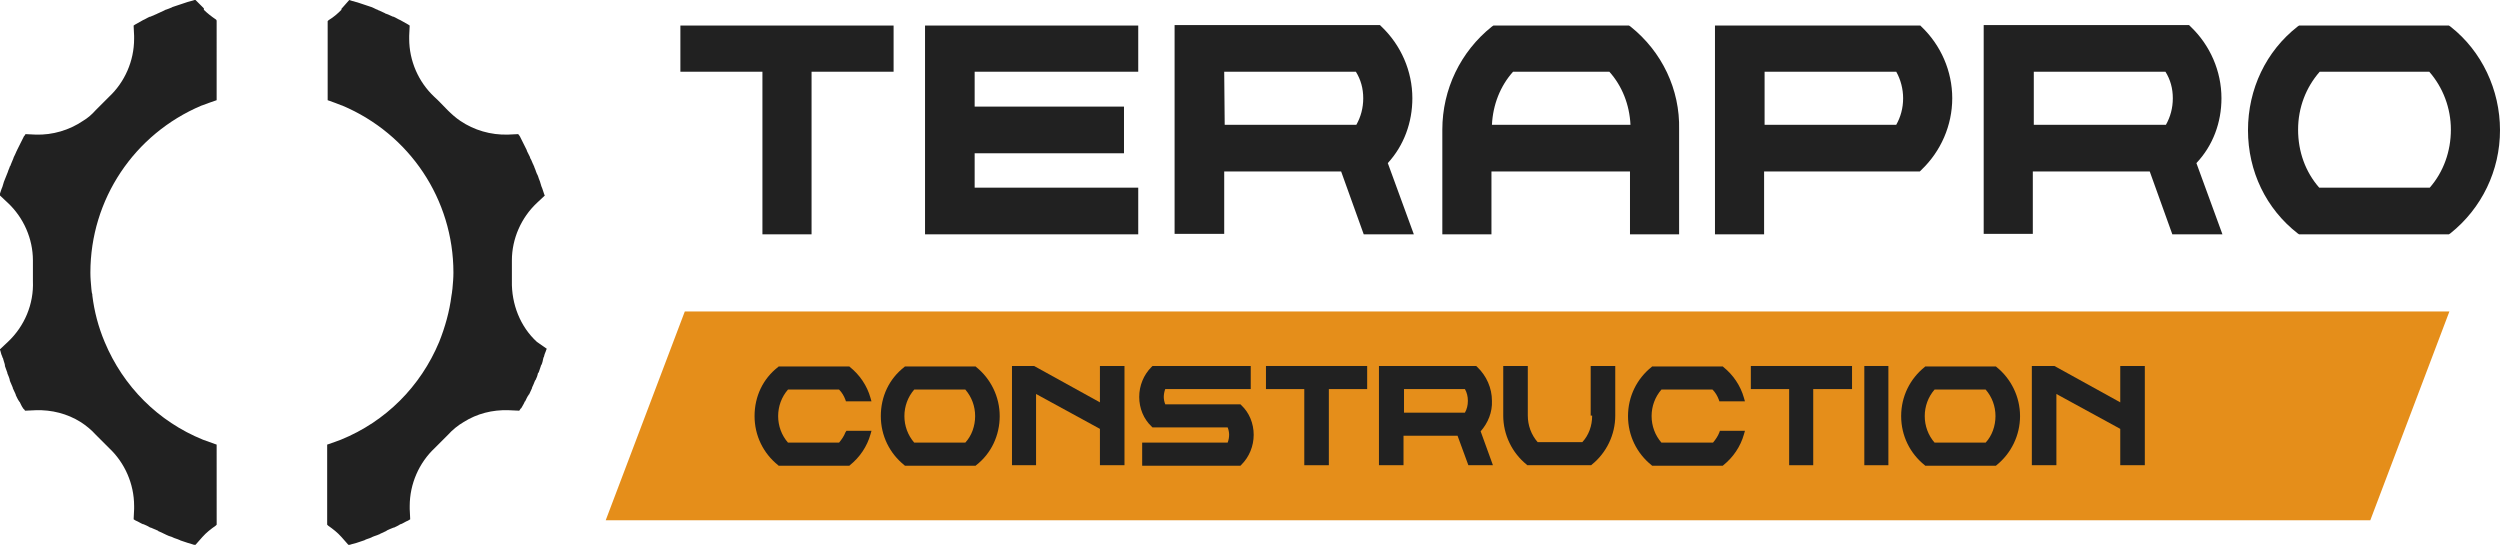
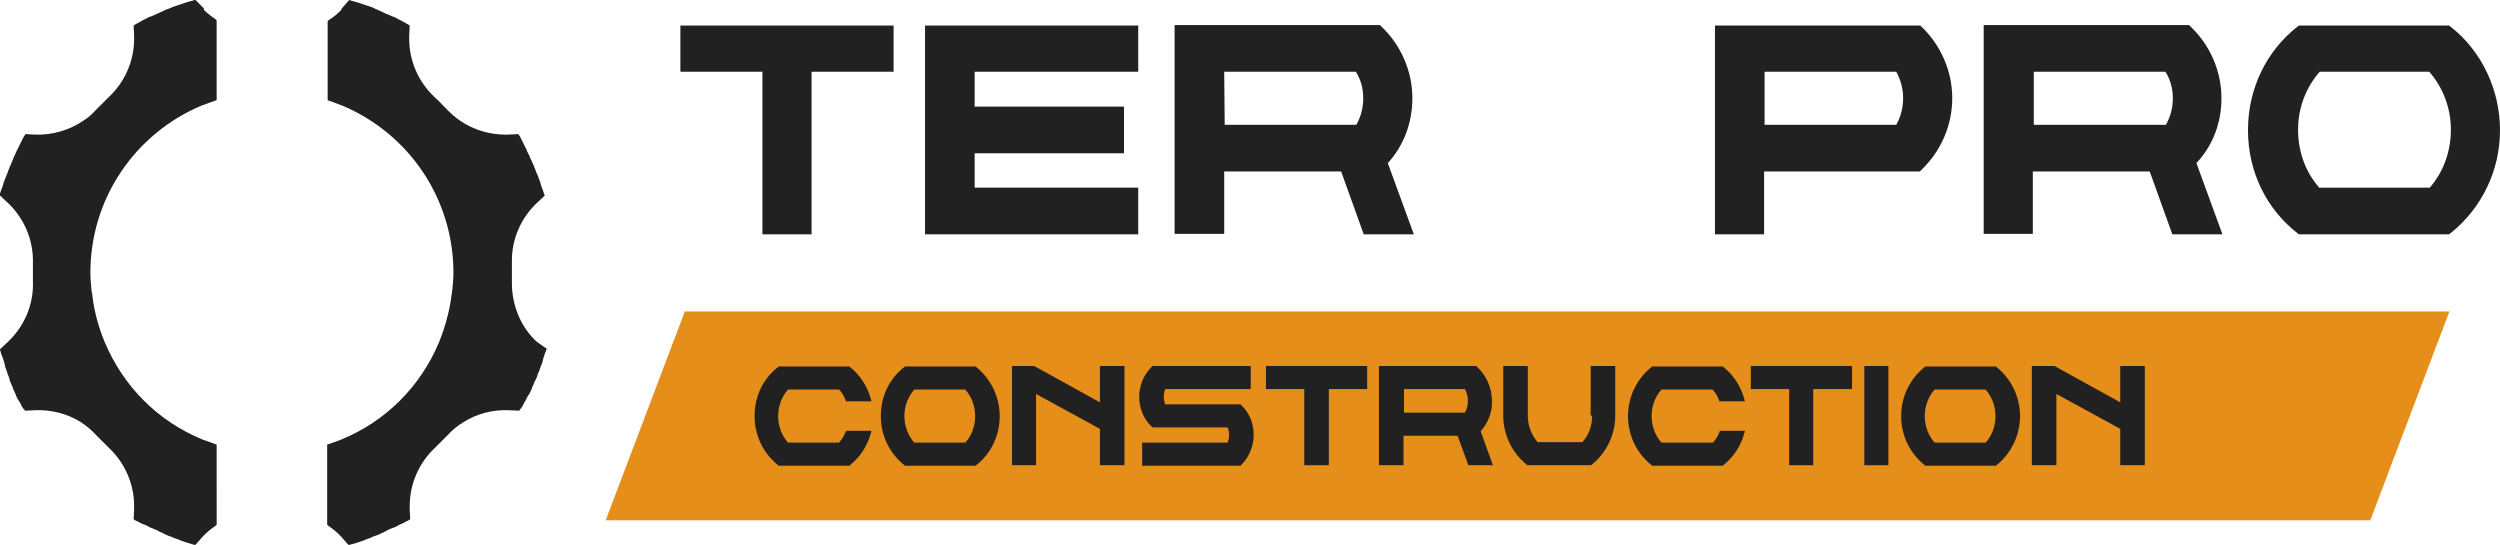
<svg xmlns="http://www.w3.org/2000/svg" version="1.1" id="Calque_2_00000111177775488701796080000015045861065033559205_" x="0px" y="0px" viewBox="0 0 508.9 110.9" style="enable-background:new 0 0 508.9 110.9;" xml:space="preserve">
  <style type="text/css">
	.st0{fill:#212121;}
	.st1{fill:#E58E1A;}
</style>
  <g id="Layer_1">
    <g>
      <g>
        <g>
          <polygon class="st0" points="138.5,14.6 155.2,14.6 155.2,47.7 165.2,47.7 165.2,14.6 181.9,14.6 181.9,5.2 138.5,5.2     " />
          <polygon class="st0" points="188.3,47.7 231.7,47.7 231.7,38.2 198.4,38.2 198.4,31.2 228.8,31.2 228.8,21.7 198.4,21.7       198.4,14.6 231.7,14.6 231.7,5.2 188.3,5.2     " />
-           <path class="st0" d="M287.5,20c0-5.5-2.3-10.8-6.3-14.6l-0.3-0.3h-41.8v42.5h10.1V34.9H273l4.6,12.8h10.2l-5.3-14.5      C285.8,29.6,287.5,24.9,287.5,20L287.5,20z M249.2,14.6H276c1,1.6,1.5,3.4,1.5,5.4s-0.5,3.8-1.4,5.4h-26.8L249.2,14.6      L249.2,14.6z" />
-           <path class="st0" d="M331.9,5.4l-0.3-0.2H304l-0.3,0.2c-6.4,5.1-10.1,12.8-10.1,21v21.3h10V34.9h28.2v12.8h10V26.4      C342,18.2,338.3,10.5,331.9,5.4z M327.6,14.6c2.6,2.9,4.1,6.7,4.3,10.8h-28.2c0.2-4.1,1.7-7.9,4.3-10.8      C308,14.6,327.6,14.6,327.6,14.6z" />
+           <path class="st0" d="M287.5,20c0-5.5-2.3-10.8-6.3-14.6l-0.3-0.3h-41.8v42.5h10.1V34.9H273l4.6,12.8h10.2l-5.3-14.5      C285.8,29.6,287.5,24.9,287.5,20L287.5,20M249.2,14.6H276c1,1.6,1.5,3.4,1.5,5.4s-0.5,3.8-1.4,5.4h-26.8L249.2,14.6      L249.2,14.6z" />
          <path class="st0" d="M390.9,5.2h-41.8v42.5h10V34.9h31.7l0.3-0.3c4-3.8,6.3-9.1,6.3-14.6s-2.3-10.8-6.3-14.6L390.9,5.2      L390.9,5.2z M387.4,20c0,2-0.5,3.8-1.4,5.4h-26.8V14.6h26.8C386.9,16.2,387.4,18.1,387.4,20L387.4,20z" />
          <path class="st0" d="M452.2,20c0-5.5-2.3-10.8-6.3-14.6l-0.3-0.3h-41.8v42.5h10V34.9h23.8l4.6,12.8h10.2l-5.3-14.5      C450.5,29.6,452.2,24.9,452.2,20L452.2,20z M414,14.6h26.8c1,1.6,1.5,3.4,1.5,5.4s-0.5,3.8-1.4,5.4H414L414,14.6L414,14.6z" />
          <path class="st0" d="M498.8,5.4l-0.3-0.2h-30.5l-0.3,0.2c-6.4,5-10.1,12.7-10.1,21.1s3.7,16,10.1,21l0.3,0.2h30.5l0.3-0.2      c6.4-5.1,10.1-12.8,10.1-21S505.2,10.4,498.8,5.4L498.8,5.4z M472.1,38.2c-2.8-3.2-4.3-7.3-4.3-11.8s1.6-8.6,4.4-11.8h22.3      c2.8,3.2,4.4,7.4,4.4,11.8s-1.5,8.6-4.3,11.8H472.1L472.1,38.2z" />
          <g>
            <path class="st0" d="M109.3,69.6c-3.4-3.1-5.2-7.7-5.1-12.4c0-0.9,0-1.7,0-2.5c0-0.4,0-0.7,0-1.1c0-0.2,0-0.4,0-0.6       c0-4.4,1.9-8.7,5.1-11.7l1.6-1.5l-0.1-0.2l0,0l-0.1-0.3c-0.1-0.3-0.2-0.6-0.3-0.9c-0.1-0.2-0.1-0.3-0.2-0.5       c-0.1-0.3-0.2-0.7-0.3-1c-0.1-0.2-0.1-0.3-0.2-0.5c-0.1-0.3-0.2-0.7-0.4-1c-0.1-0.2-0.1-0.3-0.2-0.5c-0.1-0.4-0.3-0.7-0.4-1.1       c-0.1-0.1-0.1-0.3-0.2-0.4c-0.2-0.4-0.3-0.8-0.5-1.1c-0.1-0.1-0.1-0.2-0.1-0.3c-0.2-0.4-0.4-0.8-0.6-1.2c0-0.1-0.1-0.2-0.1-0.3       c-0.2-0.4-0.4-0.8-0.6-1.2c0-0.1-0.1-0.1-0.1-0.2c-0.2-0.4-0.4-0.8-0.6-1.2c0-0.1-0.1-0.1-0.1-0.2l0,0c0,0,0-0.1-0.1-0.1       l-0.2-0.3l-2.1,0.1c-3.5,0.1-6.9-0.9-9.7-2.8c-0.9-0.6-1.8-1.4-2.6-2.2c-0.9-0.9-1.8-1.9-2.7-2.7c-3.2-3-5.1-7.3-5.1-11.8       c0-0.2,0-0.4,0-0.6l0.1-2.1l-0.3-0.2c-0.5-0.3-1.1-0.6-1.6-0.9c0,0,0,0,0,0c-0.5-0.2-0.9-0.5-1.4-0.7c0,0-0.1,0-0.1,0       c-0.4-0.2-0.9-0.4-1.4-0.6c-0.1,0-0.1,0-0.2-0.1c-0.4-0.2-0.9-0.4-1.3-0.6c-0.1,0-0.1,0-0.2-0.1C76.8,2,76.4,1.8,76,1.6       c-0.1,0-0.2-0.1-0.2-0.1c-0.4-0.1-0.8-0.3-1.2-0.4c-0.1,0-0.2-0.1-0.3-0.1c-0.4-0.1-0.8-0.3-1.2-0.4c-0.1,0-0.2-0.1-0.3-0.1       c-0.3-0.1-0.7-0.2-1.1-0.3l-0.3-0.1l0,0L71.1,0l-1.6,1.8V2c-0.8,0.8-1.6,1.5-2.6,2.1l-0.2,0.2v16.1l0.3,0.1       c0.8,0.3,1.7,0.6,2.4,0.9v0l0.3,0.1c13.7,5.8,22.6,19.1,22.6,34c0,1.1-0.1,2.2-0.2,3.3c0,0.2-0.1,0.5-0.1,0.8       c0,0.2-0.1,0.4-0.1,0.6c-0.4,3.2-1.3,6.4-2.5,9.4c-3.8,9.1-10.9,16.2-20,19.9c-0.8,0.3-1.6,0.6-2.5,0.9l-0.3,0.1v16.3l0.2,0.2       c1,0.7,1.9,1.4,2.7,2.3l1.5,1.7l0.2-0.1l0,0l0.3-0.1c0.3-0.1,0.7-0.2,1.1-0.3c0.1,0,0.2-0.1,0.3-0.1c0.4-0.1,0.8-0.3,1.2-0.4       c0.1,0,0.2-0.1,0.2-0.1c0.4-0.2,0.9-0.3,1.3-0.5c0.1,0,0.1-0.1,0.2-0.1c0.4-0.2,0.9-0.3,1.3-0.5c0.1,0,0.1,0,0.2-0.1       c0.4-0.2,0.9-0.4,1.3-0.6c0,0,0.1,0,0.1-0.1c0.4-0.2,0.9-0.4,1.4-0.6c0,0,0.1,0,0.1,0c0.4-0.2,0.9-0.4,1.3-0.7c0,0,0.1,0,0.1,0       c0.5-0.2,0.9-0.5,1.4-0.7c0,0,0,0,0,0h0c0.1,0,0.1-0.1,0.2-0.1l0.3-0.2l-0.1-2.1c0-0.2,0-0.4,0-0.6c0-4.5,1.9-8.8,5.1-11.8       c0.9-0.9,1.8-1.8,2.7-2.7c0.9-1,2-1.9,3.2-2.6c2.7-1.7,5.8-2.5,9.1-2.4l2.2,0.1l0.2-0.3c0,0,0-0.1,0.1-0.1l0,0       c0,0,0-0.1,0.1-0.1c0.2-0.4,0.5-0.8,0.7-1.3c0,0,0-0.1,0.1-0.1c0.2-0.4,0.4-0.9,0.7-1.3c0,0,0-0.1,0.1-0.1       c0.2-0.4,0.4-0.9,0.6-1.3c0,0,0-0.1,0-0.1c0.2-0.4,0.4-0.9,0.6-1.4c0,0,0-0.1,0.1-0.1c0.2-0.4,0.4-0.9,0.5-1.4       c0,0,0-0.1,0.1-0.1c0.2-0.4,0.3-0.9,0.5-1.4c0-0.1,0-0.1,0.1-0.2c0.2-0.4,0.3-0.9,0.4-1.4c0-0.1,0-0.1,0.1-0.2       c0.1-0.4,0.2-0.8,0.4-1.2l0.1-0.3l0,0l0.1-0.2L109.3,69.6L109.3,69.6z" />
            <path class="st0" d="M41.5,2V1.7L39.8,0L39.6,0l0,0l-0.3,0.1c-0.3,0.1-0.7,0.2-1.1,0.3c-0.1,0-0.2,0.1-0.3,0.1       c-0.4,0.1-0.8,0.3-1.2,0.4c-0.1,0-0.2,0.1-0.3,0.1c-0.4,0.1-0.8,0.3-1.2,0.4c-0.1,0-0.2,0.1-0.2,0.1c-0.4,0.2-0.8,0.3-1.3,0.5       c-0.1,0-0.1,0-0.2,0.1c-0.4,0.2-0.9,0.4-1.3,0.6c0,0-0.1,0-0.2,0.1c-0.5,0.2-0.9,0.4-1.4,0.6c0,0-0.1,0-0.1,0       c-0.5,0.2-0.9,0.5-1.4,0.7c0,0,0,0,0,0c-0.5,0.3-1.1,0.6-1.6,0.9l-0.3,0.2l0.1,2.1c0,0.2,0,0.4,0,0.6c0,4.5-1.9,8.8-5.1,11.8       c-0.9,0.9-1.8,1.8-2.7,2.7c-0.8,0.9-1.6,1.6-2.6,2.2c-2.8,1.9-6.2,2.9-9.6,2.8l-2.1-0.1L5,27.6c0,0,0,0.1-0.1,0.1l0,0       c0,0.1-0.1,0.1-0.1,0.2c-0.2,0.4-0.4,0.8-0.6,1.2c0,0.1-0.1,0.1-0.1,0.2c-0.2,0.4-0.4,0.8-0.6,1.2c0,0.1-0.1,0.2-0.1,0.2       C3.2,31.2,3,31.6,2.8,32c0,0.1-0.1,0.2-0.1,0.3c-0.2,0.4-0.3,0.8-0.5,1.2c0,0.1-0.1,0.3-0.2,0.4c-0.1,0.4-0.3,0.7-0.4,1.1       c-0.1,0.2-0.1,0.3-0.2,0.5c-0.1,0.3-0.3,0.7-0.4,1c-0.1,0.2-0.1,0.3-0.2,0.5c-0.1,0.3-0.2,0.7-0.3,1c-0.1,0.2-0.1,0.3-0.2,0.5       c-0.1,0.3-0.2,0.6-0.3,0.9L0,39.6l0,0L0,39.8l1.6,1.5c3.2,3,5.1,7.3,5.1,11.7c0,0.2,0,0.4,0,0.6c0,0.4,0,0.7,0,1.1       c0,0.8,0,1.7,0,2.5c0.2,4.7-1.7,9.2-5.1,12.4L0,71.1L0,71.2l0,0l0.1,0.3c0.1,0.4,0.2,0.8,0.4,1.2c0,0.1,0,0.1,0.1,0.2       c0.1,0.5,0.3,0.9,0.4,1.4c0,0.1,0,0.1,0,0.2c0.2,0.5,0.3,0.9,0.5,1.4c0,0,0,0.1,0,0.1c0.2,0.5,0.4,0.9,0.5,1.4c0,0,0,0.1,0,0.1       c0.2,0.5,0.4,0.9,0.6,1.4c0,0,0,0.1,0,0.1c0.2,0.4,0.4,0.9,0.6,1.3c0,0,0,0.1,0,0.1c0.2,0.4,0.4,0.9,0.7,1.3c0,0,0,0.1,0.1,0.1       c0.2,0.4,0.4,0.9,0.7,1.3c0,0,0,0.1,0.1,0.1l0,0c0,0,0,0.1,0.1,0.1l0.2,0.3l2.2-0.1c3.2-0.1,6.4,0.7,9.1,2.4       c1.1,0.7,2.2,1.6,3.1,2.6c0.9,0.9,1.8,1.8,2.7,2.7c3.2,3,5.1,7.3,5.1,11.8c0,0.2,0,0.4,0,0.6l-0.1,2.1l0.3,0.2       c0.1,0,0.1,0.1,0.2,0.1h0c0,0,0,0,0,0c0.5,0.2,0.9,0.5,1.4,0.7c0,0,0,0,0.1,0c0.5,0.2,0.9,0.4,1.4,0.7c0,0,0.1,0,0.1,0       c0.5,0.2,0.9,0.4,1.4,0.6c0,0,0.1,0,0.1,0.1c0.5,0.2,0.9,0.4,1.3,0.6c0,0,0.1,0,0.2,0.1c0.4,0.2,0.9,0.4,1.3,0.5       c0.1,0,0.1,0.1,0.2,0.1c0.4,0.2,0.9,0.3,1.3,0.5c0.1,0,0.2,0.1,0.2,0.1c0.4,0.1,0.8,0.3,1.2,0.4c0.1,0,0.2,0.1,0.3,0.1       c0.3,0.1,0.7,0.2,1,0.3l0.3,0.1l0,0l0.2,0.1l1.5-1.7c0.8-0.9,1.7-1.6,2.7-2.3l0.2-0.2V90.5l-0.3-0.1c-0.8-0.3-1.7-0.6-2.5-0.9       c-9.1-3.7-16.2-10.8-20-19.9c-1.3-3.1-2.1-6.2-2.5-9.4c0-0.2,0-0.4-0.1-0.6c0-0.2-0.1-0.5-0.1-0.8c-0.1-1.1-0.2-2.2-0.2-3.3       c0-14.9,8.9-28.2,22.6-34l0.3-0.1v0c0.8-0.3,1.6-0.6,2.5-0.9l0.3-0.1V4.2L44,4C43.1,3.4,42.2,2.7,41.5,2L41.5,2z" />
          </g>
        </g>
        <polygon class="st1" points="482.5,105.9 123.3,105.9 139.4,63.4 498.6,63.4    " />
        <g>
          <polygon class="st0" points="431.6,74.5 431.6,81.9 418.2,74.5 413.6,74.5 413.6,94.7 418.6,94.7 418.6,80.2 431.6,87.3       431.6,94.7 436.6,94.7 436.6,74.5     " />
          <path class="st0" d="M172.1,88c-0.3,0.8-0.8,1.5-1.3,2.1h-10.4c-1.3-1.5-2-3.4-2-5.4s0.7-3.9,2-5.4h10.4c0.6,0.6,1,1.3,1.3,2.1      l0.1,0.3h5.2l-0.2-0.7c-0.7-2.5-2.2-4.7-4.2-6.3l-0.1-0.1h-14.4l-0.1,0.1c-3.1,2.4-4.8,6-4.8,10s1.8,7.6,4.8,10l0.1,0.1h14.4      l0.1-0.1c2-1.6,3.5-3.8,4.2-6.3l0.2-0.7h-5.1L172.1,88L172.1,88z" />
          <path class="st0" d="M198.7,74.7l-0.1-0.1h-14.4l-0.1,0.1c-3.1,2.4-4.8,6-4.8,10s1.8,7.6,4.8,10l0.1,0.1h14.4l0.1-0.1      c3.1-2.4,4.8-6.1,4.8-10S201.7,77.1,198.7,74.7L198.7,74.7z M186.1,90.1c-1.3-1.5-2-3.4-2-5.4s0.7-3.9,2-5.4h10.4      c1.3,1.5,2,3.4,2,5.4s-0.7,4-2,5.4H186.1z" />
          <polygon class="st0" points="223.9,81.9 210.5,74.5 206,74.5 206,94.7 210.9,94.7 210.9,80.2 223.9,87.3 223.9,94.7 228.9,94.7       228.9,74.5 223.9,74.5     " />
          <path class="st0" d="M252.5,82.3h-15.3c-0.2-0.5-0.3-1-0.3-1.5s0.1-1.1,0.3-1.6h17.4v-4.7h-20l-0.2,0.2      c-1.6,1.6-2.5,3.8-2.5,6.1s0.9,4.5,2.5,6l0.2,0.2h15.3c0.2,0.5,0.3,1,0.3,1.5s-0.1,1.1-0.3,1.6h-17.4v4.7h20l0.2-0.2      c1.6-1.6,2.5-3.8,2.5-6.1s-0.9-4.5-2.5-6L252.5,82.3z" />
          <polygon class="st0" points="257.7,79.2 265.5,79.2 265.5,94.7 270.5,94.7 270.5,79.2 278.3,79.2 278.3,74.5 257.7,74.5     " />
          <path class="st0" d="M303.7,81.6c0-2.6-1.1-5.1-3-6.9l-0.2-0.2h-19.8v20.2h5v-6h11l2.2,6h5l-2.5-6.9      C302.9,86.1,303.8,83.9,303.7,81.6L303.7,81.6z M285.8,79.2h12.4c0.4,0.7,0.6,1.5,0.6,2.4s-0.2,1.7-0.6,2.4h-12.4L285.8,79.2      L285.8,79.2z" />
          <path class="st0" d="M324.1,84.6c0,2.1-0.7,4-2,5.4H313c-1.3-1.5-2-3.4-2-5.4V74.5h-5v10.1c0,3.9,1.8,7.6,4.8,10l0.1,0.1h13      l0.1-0.1c3-2.4,4.8-6.1,4.8-10V74.5h-5V84.6z" />
          <path class="st0" d="M350,88c-0.3,0.8-0.8,1.5-1.3,2.1h-10.5c-1.3-1.5-2-3.4-2-5.4s0.7-3.9,2-5.4h10.4c0.6,0.6,1,1.3,1.3,2.1      l0.1,0.3h5.2l-0.2-0.7c-0.7-2.5-2.2-4.7-4.2-6.3l-0.1-0.1h-14.4l-0.1,0.1c-3,2.4-4.8,6-4.8,10s1.8,7.6,4.8,10l0.1,0.1h14.4      l0.1-0.1c2-1.6,3.5-3.8,4.2-6.3l0.2-0.7h-5.1L350,88L350,88z" />
          <polygon class="st0" points="356.4,79.2 364.2,79.2 364.2,94.7 369.1,94.7 369.1,79.2 377,79.2 377,74.5 356.4,74.5     " />
          <rect x="379.5" y="74.5" class="st0" width="4.9" height="20.2" />
          <path class="st0" d="M406.4,74.7l-0.1-0.1h-14.4l-0.1,0.1c-3,2.4-4.8,6-4.8,10s1.8,7.6,4.8,10l0.1,0.1h14.4l0.1-0.1      c3-2.4,4.8-6.1,4.8-10S409.4,77.1,406.4,74.7L406.4,74.7z M393.8,90.1c-1.3-1.5-2-3.4-2-5.4s0.7-3.9,2-5.4h10.4      c1.3,1.5,2,3.4,2,5.4s-0.7,4-2,5.4H393.8z" />
        </g>
      </g>
    </g>
  </g>
</svg>